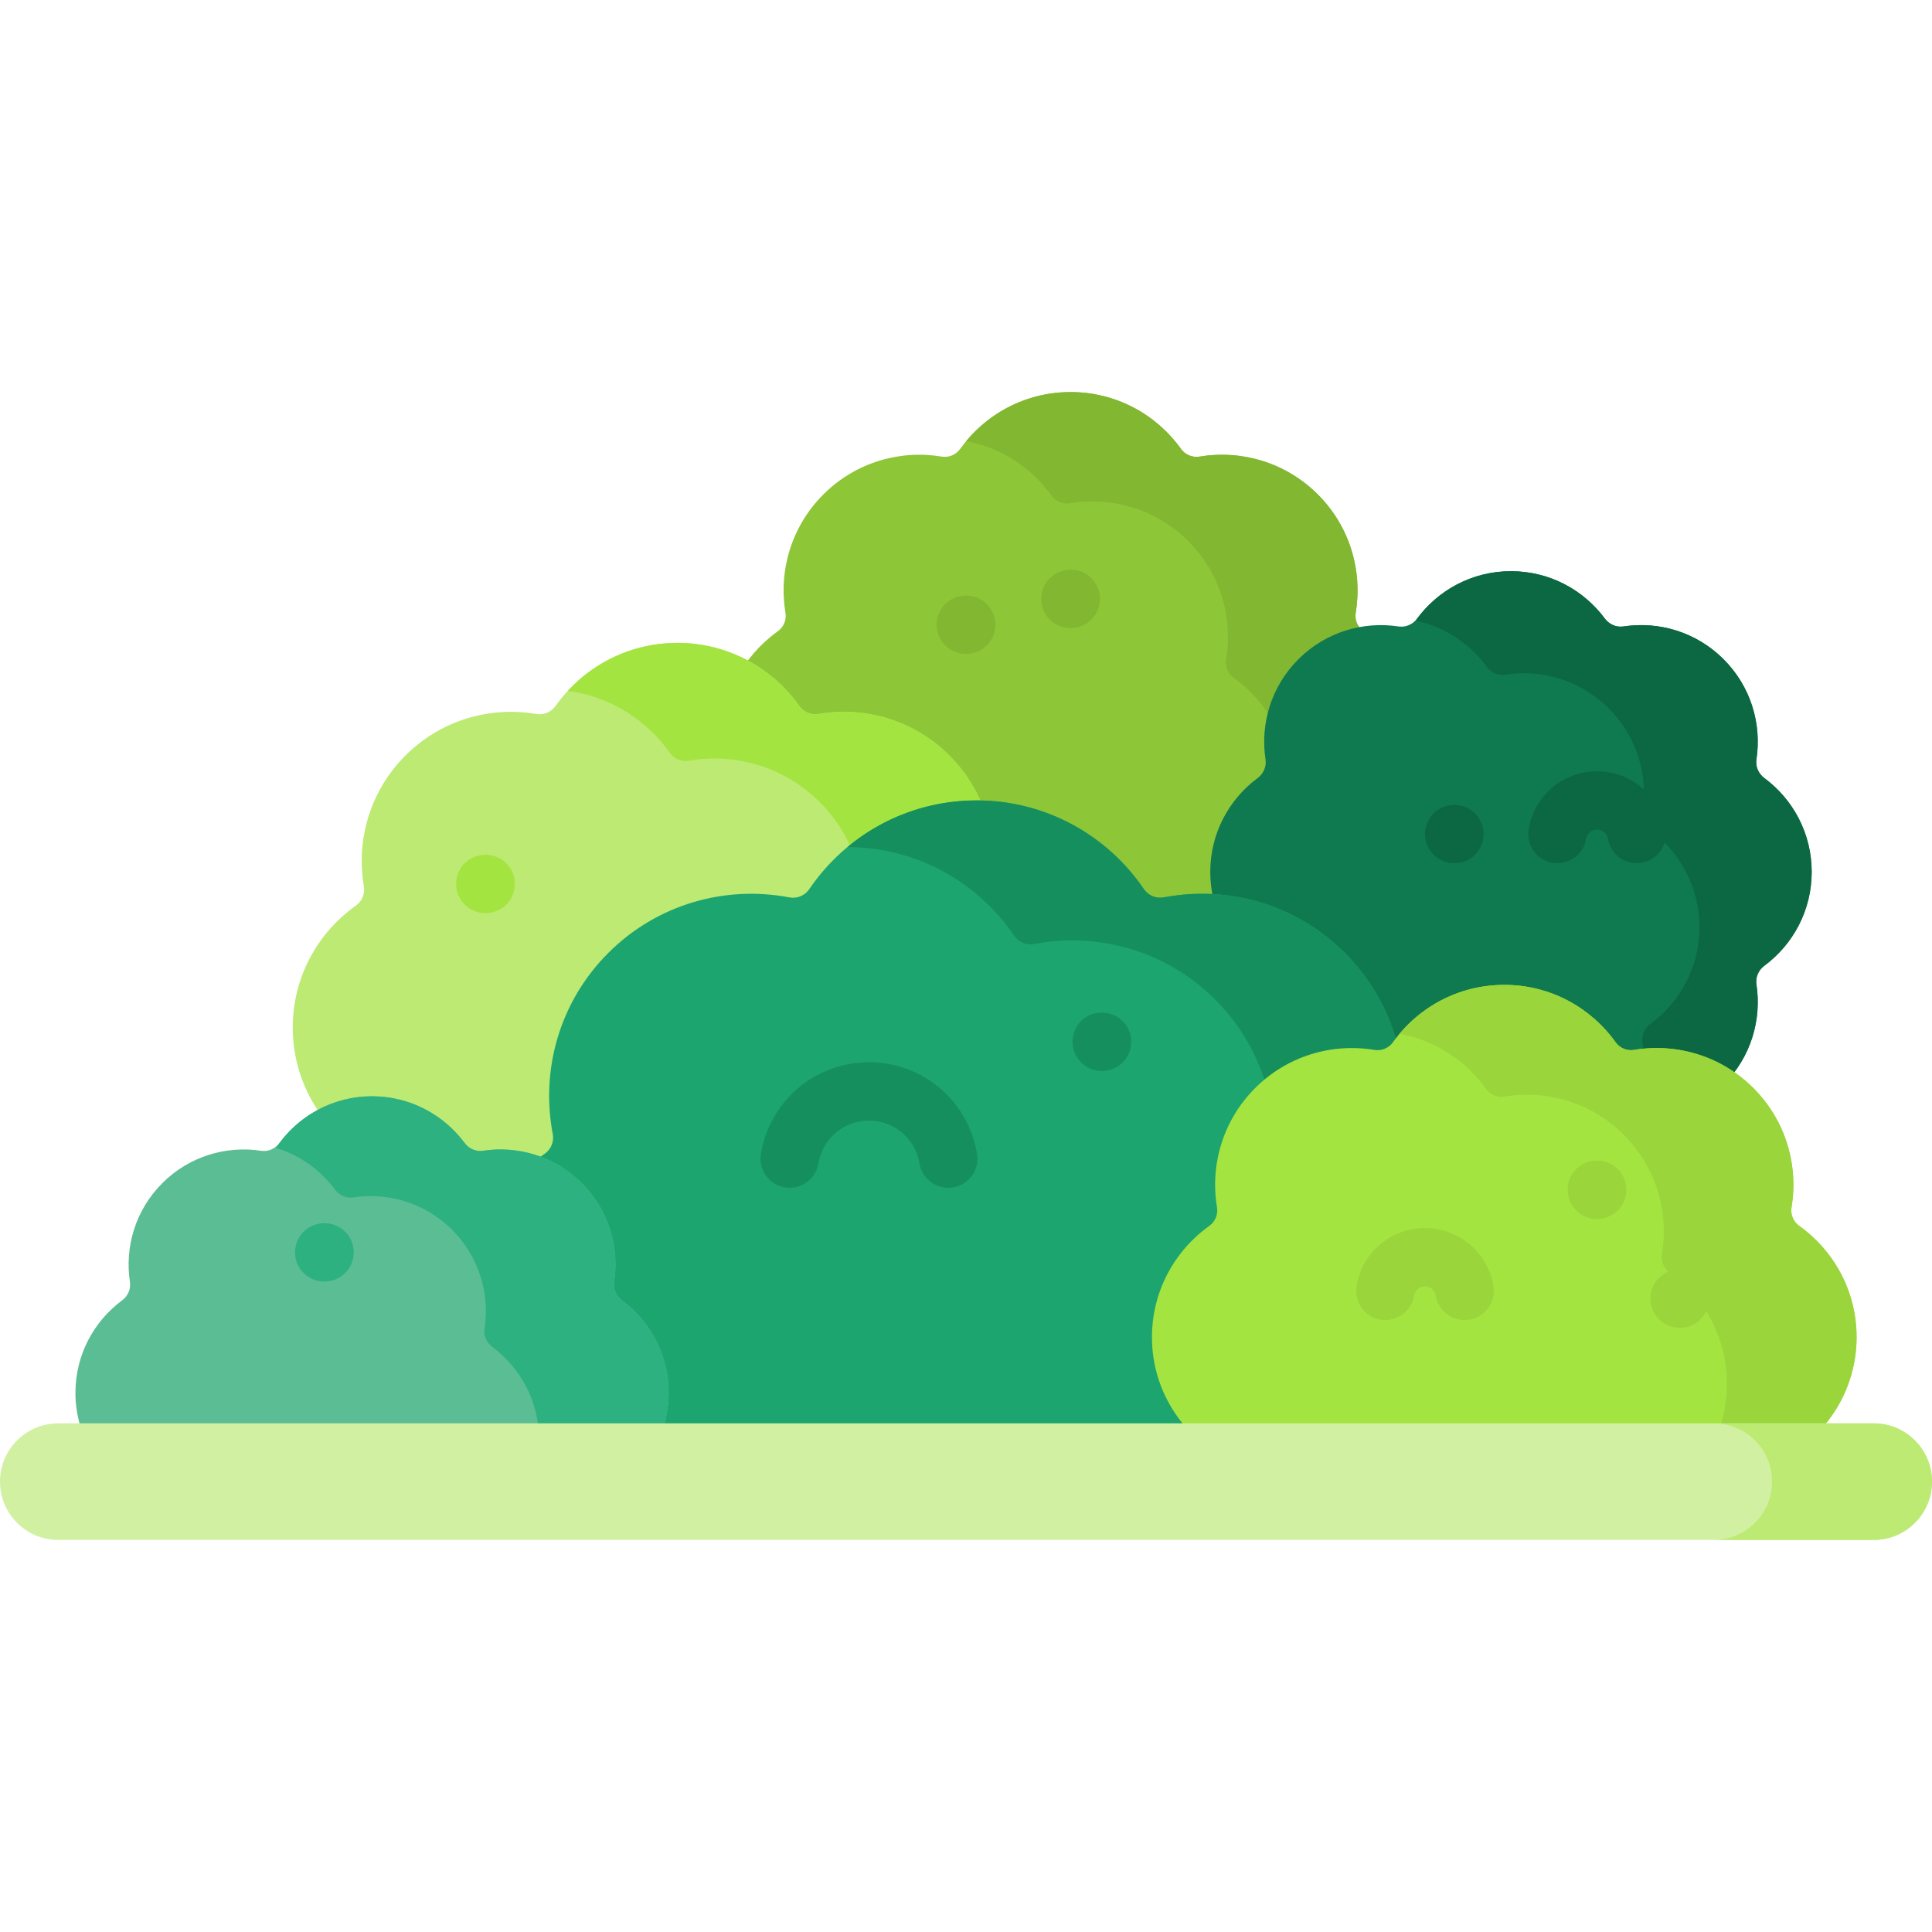
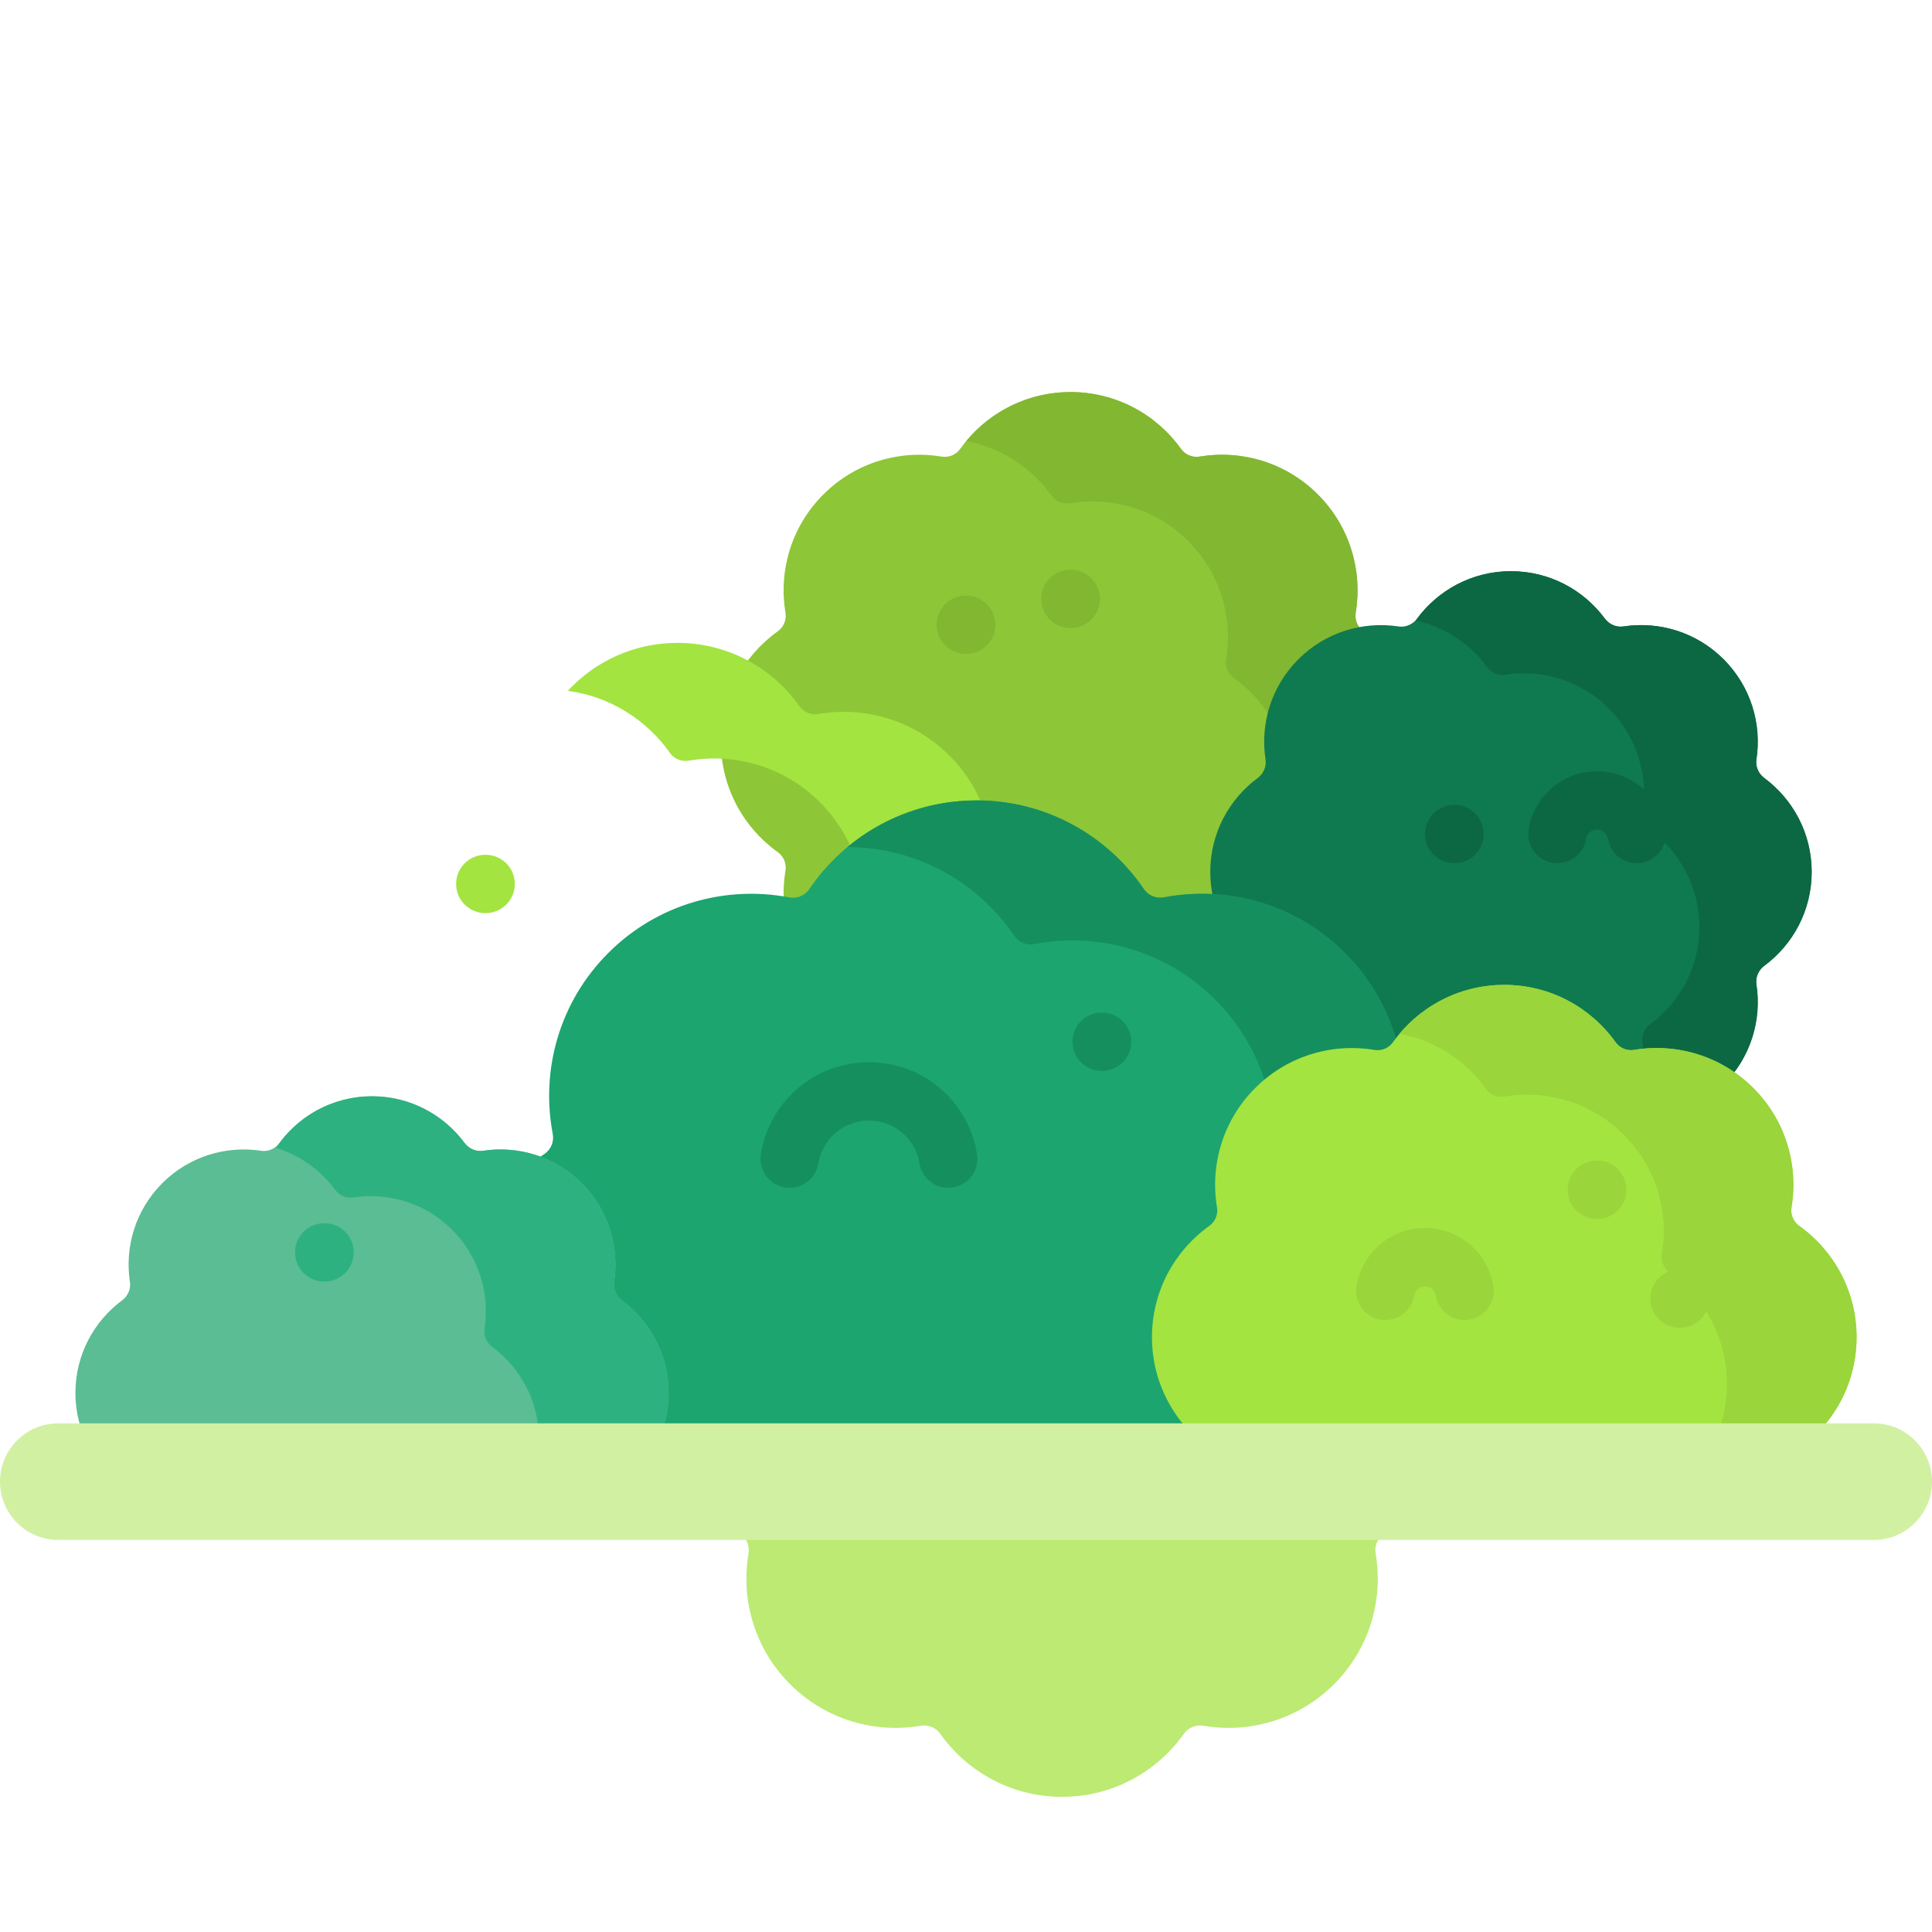
<svg xmlns="http://www.w3.org/2000/svg" id="Capa_1" height="512" viewBox="0 0 512 512" width="512">
  <g>
    <g>
      <g>
        <path d="m376.384 196.565c0-12.073-5.953-22.75-15.08-29.272-1.547-1.105-2.339-3.017-2.027-4.892 1.842-11.065-1.499-22.825-10.036-31.361-8.537-8.537-20.296-11.878-31.361-10.036-1.876.312-3.787-.479-4.892-2.027-6.522-9.127-17.199-15.079-29.272-15.079s-22.75 5.953-29.272 15.079c-1.105 1.547-3.017 2.339-4.892 2.027-11.065-1.842-22.825 1.499-31.361 10.036-8.537 8.537-11.878 20.296-10.036 31.361.312 1.876-.479 3.787-2.027 4.892-9.127 6.522-15.08 17.199-15.08 29.272s5.953 22.75 15.08 29.272c1.547 1.105 2.339 3.017 2.027 4.892-1.842 11.065 1.499 22.825 10.036 31.361 8.537 8.537 20.296 11.878 31.361 10.036 1.876-.312 3.787.479 4.892 2.027 6.522 9.127 17.199 15.079 29.272 15.079s22.75-5.953 29.272-15.079c1.105-1.547 3.017-2.339 4.892-2.027 11.065 1.842 22.824-1.499 31.361-10.036s11.878-20.296 10.036-31.361c-.312-1.876.479-3.787 2.027-4.892 9.127-6.522 15.08-17.199 15.08-29.272z" fill="#8dc637" />
        <path d="m361.303 225.834c-1.548 1.106-2.34 3.018-2.028 4.894 1.843 11.068-1.493 22.827-10.033 31.367-8.736 8.726-20.83 12.022-32.1 9.9 6.833-8.215 9.436-18.749 7.823-28.742-.312-1.932.395-3.91 1.988-5.046 9.133-6.517 15.089-17.198 15.089-29.279 0-12.076-5.95-22.752-15.075-29.269-1.548-1.105-2.34-3.017-2.028-4.893 1.842-11.068-1.502-22.828-10.033-31.368-8.54-8.53-20.299-11.874-31.367-10.033-1.878.312-3.79-.483-4.896-2.032-5.283-7.399-13.301-12.71-22.581-14.452 6.593-7.932 16.534-12.98 27.65-12.98 12.076 0 22.753 5.951 29.279 15.077 1.106 1.546 3.017 2.337 4.892 2.025 11.06-1.842 22.819 1.502 31.359 10.033 8.54 8.54 11.876 20.299 10.033 31.367-.313 1.876.48 3.788 2.028 4.894 9.126 6.518 15.084 17.194 15.084 29.269s-5.958 22.751-15.084 29.268z" fill="#82b732" />
      </g>
      <g>
-         <path d="m281.463 272.304c0-13.335-6.602-25.122-16.711-32.288-1.651-1.17-2.472-3.151-2.132-5.146 2.081-12.216-1.586-25.218-11.015-34.648-9.429-9.429-22.432-13.096-34.648-11.015-1.995.34-3.976-.481-5.146-2.132-7.166-10.109-18.953-16.711-32.288-16.711s-25.122 6.602-32.288 16.711c-1.17 1.651-3.151 2.472-5.146 2.132-12.216-2.081-25.218 1.586-34.648 11.015-9.429 9.429-13.096 22.432-11.015 34.648.34 1.995-.481 3.976-2.132 5.146-10.109 7.166-16.711 18.953-16.711 32.288s6.602 25.122 16.711 32.288c1.651 1.17 2.472 3.151 2.132 5.146-2.081 12.216 1.586 25.218 11.015 34.648 9.429 9.429 22.432 13.096 34.648 11.015 1.995-.34 3.976.481 5.146 2.132 7.166 10.109 18.953 16.711 32.288 16.711s25.122-6.602 32.288-16.711c1.17-1.651 3.151-2.472 5.146-2.132 12.216 2.081 25.218-1.586 34.648-11.015 9.429-9.429 13.096-22.432 11.015-34.648-.34-1.995.481-3.976 2.132-5.146 10.11-7.166 16.711-18.954 16.711-32.288z" fill="#bcea73" />
+         <path d="m281.463 272.304s-25.122 6.602-32.288 16.711c-1.17 1.651-3.151 2.472-5.146 2.132-12.216-2.081-25.218 1.586-34.648 11.015-9.429 9.429-13.096 22.432-11.015 34.648.34 1.995-.481 3.976-2.132 5.146-10.109 7.166-16.711 18.953-16.711 32.288s6.602 25.122 16.711 32.288c1.651 1.17 2.472 3.151 2.132 5.146-2.081 12.216 1.586 25.218 11.015 34.648 9.429 9.429 22.432 13.096 34.648 11.015 1.995-.34 3.976.481 5.146 2.132 7.166 10.109 18.953 16.711 32.288 16.711s25.122-6.602 32.288-16.711c1.17-1.651 3.151-2.472 5.146-2.132 12.216 2.081 25.218-1.586 34.648-11.015 9.429-9.429 13.096-22.432 11.015-34.648-.34-1.995.481-3.976 2.132-5.146 10.11-7.166 16.711-18.954 16.711-32.288z" fill="#bcea73" />
        <path d="m264.753 304.596c-1.65 1.171-2.47 3.151-2.13 5.146 2.081 12.21-1.588 25.211-11.022 34.645-9.066 9.065-21.438 12.805-33.244 11.219 8.614-9.319 11.914-21.754 9.925-33.473-.336-1.981.489-4.012 2.128-5.175 10.114-7.172 16.71-18.957 16.71-32.291 0-13.335-6.597-25.121-16.713-32.293-1.65-1.17-2.47-3.151-2.13-5.145 2.082-12.212-1.578-25.22-11.012-34.644-9.424-9.434-22.433-13.094-34.644-11.012-1.943.331-3.927-.401-5.061-2.013-6.199-8.817-15.9-14.981-27.082-16.479 7.222-7.819 17.554-12.712 29.041-12.712 13.344 0 25.129 6.596 32.293 16.71 1.17 1.652 3.151 2.473 5.146 2.133 12.218-2.082 25.218 1.578 34.642 11.012 9.434 9.424 13.103 22.433 11.022 34.644-.34 1.995.48 3.975 2.13 5.146 10.108 7.172 16.713 18.957 16.713 32.291.001 13.334-6.604 25.119-16.712 32.291z" fill="#a3e440" />
      </g>
      <g>
        <path d="m480.117 231.065c0-10.191-4.932-19.226-12.537-24.86-1.542-1.142-2.399-3.03-2.109-4.926 1.437-9.397-1.458-19.327-8.695-26.565-7.237-7.237-17.168-10.132-26.565-8.695-1.897.29-3.784-.567-4.926-2.109-5.634-7.605-14.669-12.537-24.86-12.537s-19.226 4.932-24.86 12.537c-1.142 1.542-3.03 2.399-4.926 2.109-9.397-1.437-19.327 1.458-26.565 8.695-7.237 7.237-10.132 17.168-8.695 26.565.29 1.897-.567 3.784-2.109 4.926-7.605 5.634-12.537 14.669-12.537 24.86s4.932 19.226 12.537 24.86c1.542 1.142 2.399 3.03 2.109 4.926-1.437 9.397 1.458 19.327 8.695 26.565 7.237 7.237 17.168 10.132 26.565 8.695 1.897-.29 3.784.567 4.926 2.109 5.634 7.605 14.669 12.537 24.86 12.537s19.226-4.932 24.86-12.537c1.142-1.542 3.03-2.399 4.926-2.109 9.397 1.437 19.327-1.458 26.565-8.695 7.237-7.237 10.132-17.168 8.695-26.565-.29-1.897.567-3.784 2.109-4.926 7.605-5.634 12.537-14.669 12.537-24.86z" fill="#0f7a4f" />
        <path d="m467.575 255.93c-1.541 1.142-2.398 3.029-2.107 4.924 1.439 9.393-1.455 19.321-8.696 26.562-6.809 6.809-16.019 9.776-24.92 8.901 3.344-6.196 4.484-13.277 3.42-20.078-.291-1.861.517-3.727 2.037-4.838 7.91-5.783 13.055-15.132 13.055-25.686 0-10.548-5.147-19.897-13.06-25.687-1.534-1.123-2.315-3.01-2.024-4.888 1.501-9.686-1.468-19.931-8.93-27.393-7.461-7.461-17.704-10.439-27.388-8.933-1.867.29-3.758-.468-4.871-1.994-4.512-6.185-11.194-10.679-18.92-12.355 5.594-7.922 14.814-13.094 25.25-13.094 10.193 0 19.227 4.932 24.864 12.541 1.142 1.541 3.029 2.398 4.925 2.107 9.395-1.439 19.33 1.455 26.562 8.696 7.241 7.232 10.135 17.167 8.696 26.562-.29 1.896.566 3.783 2.107 4.925 7.609 5.637 12.54 14.671 12.54 24.864.001 10.193-4.931 19.228-12.54 24.864z" fill="#0c6842" />
      </g>
      <g>
        <path d="m380.076 386.685c1.524 0 2.965-.68 3.954-1.84 7.97-9.347 12.783-21.466 12.783-34.714 0-18.438-9.322-34.69-23.504-44.325-1.732-1.177-2.59-3.247-2.197-5.304 3.215-16.841-1.685-34.925-14.723-47.962-13.037-13.037-31.121-17.938-47.962-14.723-2.057.393-4.127-.465-5.304-2.197-9.635-14.182-25.887-23.504-44.325-23.504s-34.69 9.322-44.325 23.504c-1.177 1.732-3.247 2.59-5.304 2.197-16.841-3.215-34.925 1.685-47.962 14.723-13.037 13.037-17.938 31.121-14.723 47.962.393 2.057-.465 4.127-2.197 5.304-14.182 9.635-23.504 25.887-23.504 44.325 0 13.248 4.813 25.367 12.783 34.714.989 1.16 2.43 1.84 3.954 1.84z" fill="#1ca56f" />
        <path d="m396.815 350.134c0 14.134-5.481 26.98-14.433 36.551h-25.672c3.678-7.263 5.759-15.484 5.759-24.189 0-18.439-9.317-34.694-23.497-44.326-1.732-1.177-2.59-3.247-2.198-5.304 3.214-16.844-1.69-34.93-14.719-47.959-13.039-13.039-31.125-17.943-47.969-14.73-2.057.392-4.128-.466-5.304-2.198-9.61-14.15-25.814-23.458-44.203-23.496 9.272-7.716 21.201-12.362 34.223-12.362 18.431 0 34.685 9.318 44.326 23.499 1.177 1.731 3.247 2.588 5.303 2.196 16.836-3.213 34.922 1.691 47.96 14.73 13.039 13.029 17.934 31.115 14.719 47.959-.393 2.057.465 4.127 2.198 5.304 14.181 9.632 23.507 25.886 23.507 44.325z" fill="#158f5e" />
      </g>
      <g>
        <path d="m168.785 386.685c1.868 0 3.588-1.012 4.505-2.64 2.484-4.409 3.907-9.493 3.907-14.915 0-10.052-4.865-18.963-12.366-24.52-1.521-1.127-2.366-2.988-2.08-4.859 1.417-9.269-1.438-19.063-8.576-26.202s-16.933-9.994-26.202-8.577c-1.871.286-3.732-.559-4.859-2.08-5.557-7.501-14.468-12.366-24.52-12.366s-18.964 4.865-24.52 12.366c-1.127 1.521-2.988 2.366-4.859 2.08-9.269-1.417-19.063 1.438-26.202 8.577-7.138 7.138-9.994 16.933-8.576 26.202.286 1.871-.559 3.732-2.08 4.859-7.501 5.557-12.366 14.468-12.366 24.52 0 5.422 1.423 10.506 3.907 14.915.917 1.628 2.637 2.64 4.505 2.64z" fill="#5bbd93" />
        <path d="m177.201 369.131c0 6.542-2.071 12.589-5.584 17.554h-29.216c.299-1.69.453-3.42.453-5.192 0-10.053-4.864-18.964-12.361-24.518-1.521-1.127-2.367-2.988-2.081-4.859 1.415-9.27-1.444-19.062-8.583-26.201s-16.932-9.998-26.201-8.583c-1.853.283-3.716-.533-4.829-2.042-3.845-5.211-9.313-9.153-15.647-11.081 5.46-8.241 14.814-13.681 25.435-13.681 10.053 0 18.965 4.864 24.526 12.361 1.128 1.521 2.99 2.366 4.862 2.08 9.27-1.415 19.062 1.444 26.201 8.583s9.989 16.932 8.573 26.201c-.286 1.871.56 3.733 2.081 4.859 7.499 5.554 12.371 14.466 12.371 24.519z" fill="#2db181" />
      </g>
      <g>
        <path d="m324.638 385.682c14.521.275 133.493.275 148.014 0 .922-.017 1.824-.267 2.601-.763 10.074-6.436 16.757-17.71 16.757-30.55 0-12.172-6.006-22.936-15.212-29.506-1.548-1.105-2.34-3.017-2.027-4.893 1.864-11.155-1.5-23.013-10.107-31.62s-20.465-11.972-31.62-10.108c-1.875.313-3.788-.479-4.893-2.027-6.57-9.206-17.334-15.212-29.506-15.212s-22.936 6.006-29.506 15.212c-1.105 1.548-3.017 2.34-4.893 2.027-11.155-1.864-23.013 1.501-31.62 10.108s-11.972 20.465-10.107 31.62c.313 1.875-.479 3.788-2.027 4.893-9.206 6.57-15.212 17.334-15.212 29.506 0 12.841 6.684 24.115 16.757 30.55.777.496 1.679.745 2.601.763z" fill="#a3e440" />
        <path d="m474.1 385.624c.093.35.165.711.247 1.061h-22.674c3.791-5.717 5.996-12.579 5.996-19.955 0-12.169-6.002-22.937-15.209-29.507-1.548-1.104-2.34-3.017-2.027-4.892 1.862-11.152-1.504-23.013-10.106-31.615-8.612-8.612-20.465-11.978-31.625-10.115-1.876.313-3.789-.481-4.893-2.029-5.356-7.509-13.499-12.883-22.923-14.609 6.645-7.922 16.607-12.96 27.763-12.96 12.17 0 22.93 6.011 29.505 15.212 1.105 1.546 3.016 2.337 4.89 2.024 11.154-1.864 23.016 1.503 31.618 10.115 8.611 8.602 11.969 20.462 10.106 31.614-.313 1.876.479 3.789 2.027 4.893 9.208 6.57 15.218 17.337 15.218 29.507.001 13.321-7.199 24.962-17.913 31.256z" fill="#99d53b" />
      </g>
    </g>
    <g>
      <g>
        <path d="m496.549 408.102h-481.098c-8.533 0-15.451-6.918-15.451-15.451 0-8.534 6.918-15.451 15.451-15.451h481.097c8.534 0 15.451 6.918 15.451 15.451.001 8.533-6.917 15.451-15.45 15.451z" fill="#d2f0a2" />
      </g>
      <g>
-         <path d="m512 392.65c0 8.53-6.923 15.453-15.453 15.453h-42.382c8.53 0 15.453-6.923 15.453-15.453s-6.923-15.453-15.453-15.453h42.382c8.53 0 15.453 6.923 15.453 15.453z" fill="#bcea73" />
-       </g>
+         </g>
    </g>
    <g>
      <path d="m251.292 314.783c-3.711 0-6.985-2.682-7.613-6.463-1.092-6.583-6.725-11.36-13.395-11.36s-12.303 4.778-13.395 11.36c-.699 4.21-4.685 7.054-8.886 6.358-4.21-.698-7.056-4.677-6.358-8.886 2.333-14.071 14.378-24.285 28.639-24.285s26.306 10.213 28.639 24.285c.698 4.21-2.148 8.188-6.358 8.886-.427.071-.853.105-1.273.105z" fill="#158f5e" />
    </g>
    <g>
      <path d="m388.127 349.817c-3.711 0-6.985-2.682-7.613-6.463-.235-1.419-1.449-2.449-2.886-2.449s-2.651 1.03-2.886 2.449c-.699 4.21-4.682 7.052-8.886 6.358-4.21-.698-7.056-4.677-6.358-8.886 1.477-8.908 9.102-15.373 18.131-15.373s16.654 6.465 18.131 15.373c.698 4.21-2.148 8.188-6.358 8.886-.43.071-.855.105-1.275.105z" fill="#99d53b" />
    </g>
    <g>
      <path d="m433.732 228.756c-3.711 0-6.985-2.682-7.613-6.463-.235-1.419-1.449-2.449-2.886-2.449s-2.651 1.03-2.886 2.449c-.699 4.21-4.68 7.056-8.886 6.358-4.21-.698-7.056-4.677-6.358-8.886 1.477-8.908 9.102-15.373 18.131-15.373s16.654 6.465 18.131 15.373c.698 4.21-2.148 8.188-6.358 8.886-.43.07-.855.105-1.275.105z" fill="#0c6842" />
    </g>
    <g id="XMLID_78_">
      <path d="m283.77 166.436c-.013 0-.025 0-.037 0l-.107-.001c-4.267-.02-7.71-3.495-7.69-7.763.02-4.255 3.476-7.69 7.725-7.69h.037l.107.001c4.267.02 7.71 3.495 7.69 7.763-.02 4.255-3.475 7.69-7.725 7.69z" fill="#82b732" />
    </g>
    <g id="XMLID_89_">
      <path d="m128.709 241.983c-.013 0-.025 0-.037 0l-.107-.001c-4.267-.02-7.71-3.495-7.69-7.763.02-4.255 3.476-7.69 7.725-7.69h.037l.107.001c4.267.02 7.71 3.495 7.69 7.763-.02 4.255-3.476 7.69-7.725 7.69z" fill="#a3e440" />
    </g>
    <g id="XMLID_80_">
      <path d="m385.459 228.755h-.107c-4.267 0-7.726-3.459-7.726-7.726s3.459-7.726 7.726-7.726h.107c4.267 0 7.726 3.459 7.726 7.726s-3.459 7.726-7.726 7.726z" fill="#0c6842" />
    </g>
    <g id="XMLID_82_">
      <path d="m445.211 351.869c-.013 0-.025 0-.037 0l-.107-.001c-4.267-.02-7.71-3.495-7.69-7.763.02-4.255 3.476-7.69 7.725-7.69h.037.107c4.267.02 7.71 3.495 7.69 7.763-.02 4.256-3.476 7.691-7.725 7.691z" fill="#99d53b" />
    </g>
    <g id="XMLID_84_">
      <path d="m423.286 323.024h-.107c-4.267 0-7.726-3.459-7.726-7.726s3.459-7.726 7.726-7.726h.107c4.267 0 7.726 3.459 7.726 7.726.001 4.266-3.459 7.726-7.726 7.726z" fill="#99d53b" />
    </g>
    <g id="XMLID_86_">
      <path d="m86.02 339.619h-.107c-4.267 0-7.726-3.459-7.726-7.726s3.459-7.726 7.726-7.726h.107c4.267 0 7.726 3.459 7.726 7.726 0 4.266-3.459 7.726-7.726 7.726z" fill="#2db181" />
    </g>
    <g id="XMLID_87_">
      <path d="m292.057 283.809c-.013 0-.025 0-.037 0l-.107-.001c-4.267-.02-7.71-3.495-7.69-7.763.02-4.255 3.476-7.69 7.725-7.69h.037.107c4.267.02 7.71 3.495 7.69 7.763-.019 4.256-3.475 7.691-7.725 7.691z" fill="#158f5e" />
    </g>
    <g id="XMLID_88_">
      <path d="m256.054 173.296c-.013 0-.025 0-.037 0l-.107-.001c-4.267-.02-7.71-3.495-7.69-7.763.02-4.255 3.476-7.69 7.725-7.69h.037l.107.001c4.267.02 7.71 3.495 7.69 7.763-.019 4.255-3.475 7.69-7.725 7.69z" fill="#82b732" />
    </g>
  </g>
</svg>